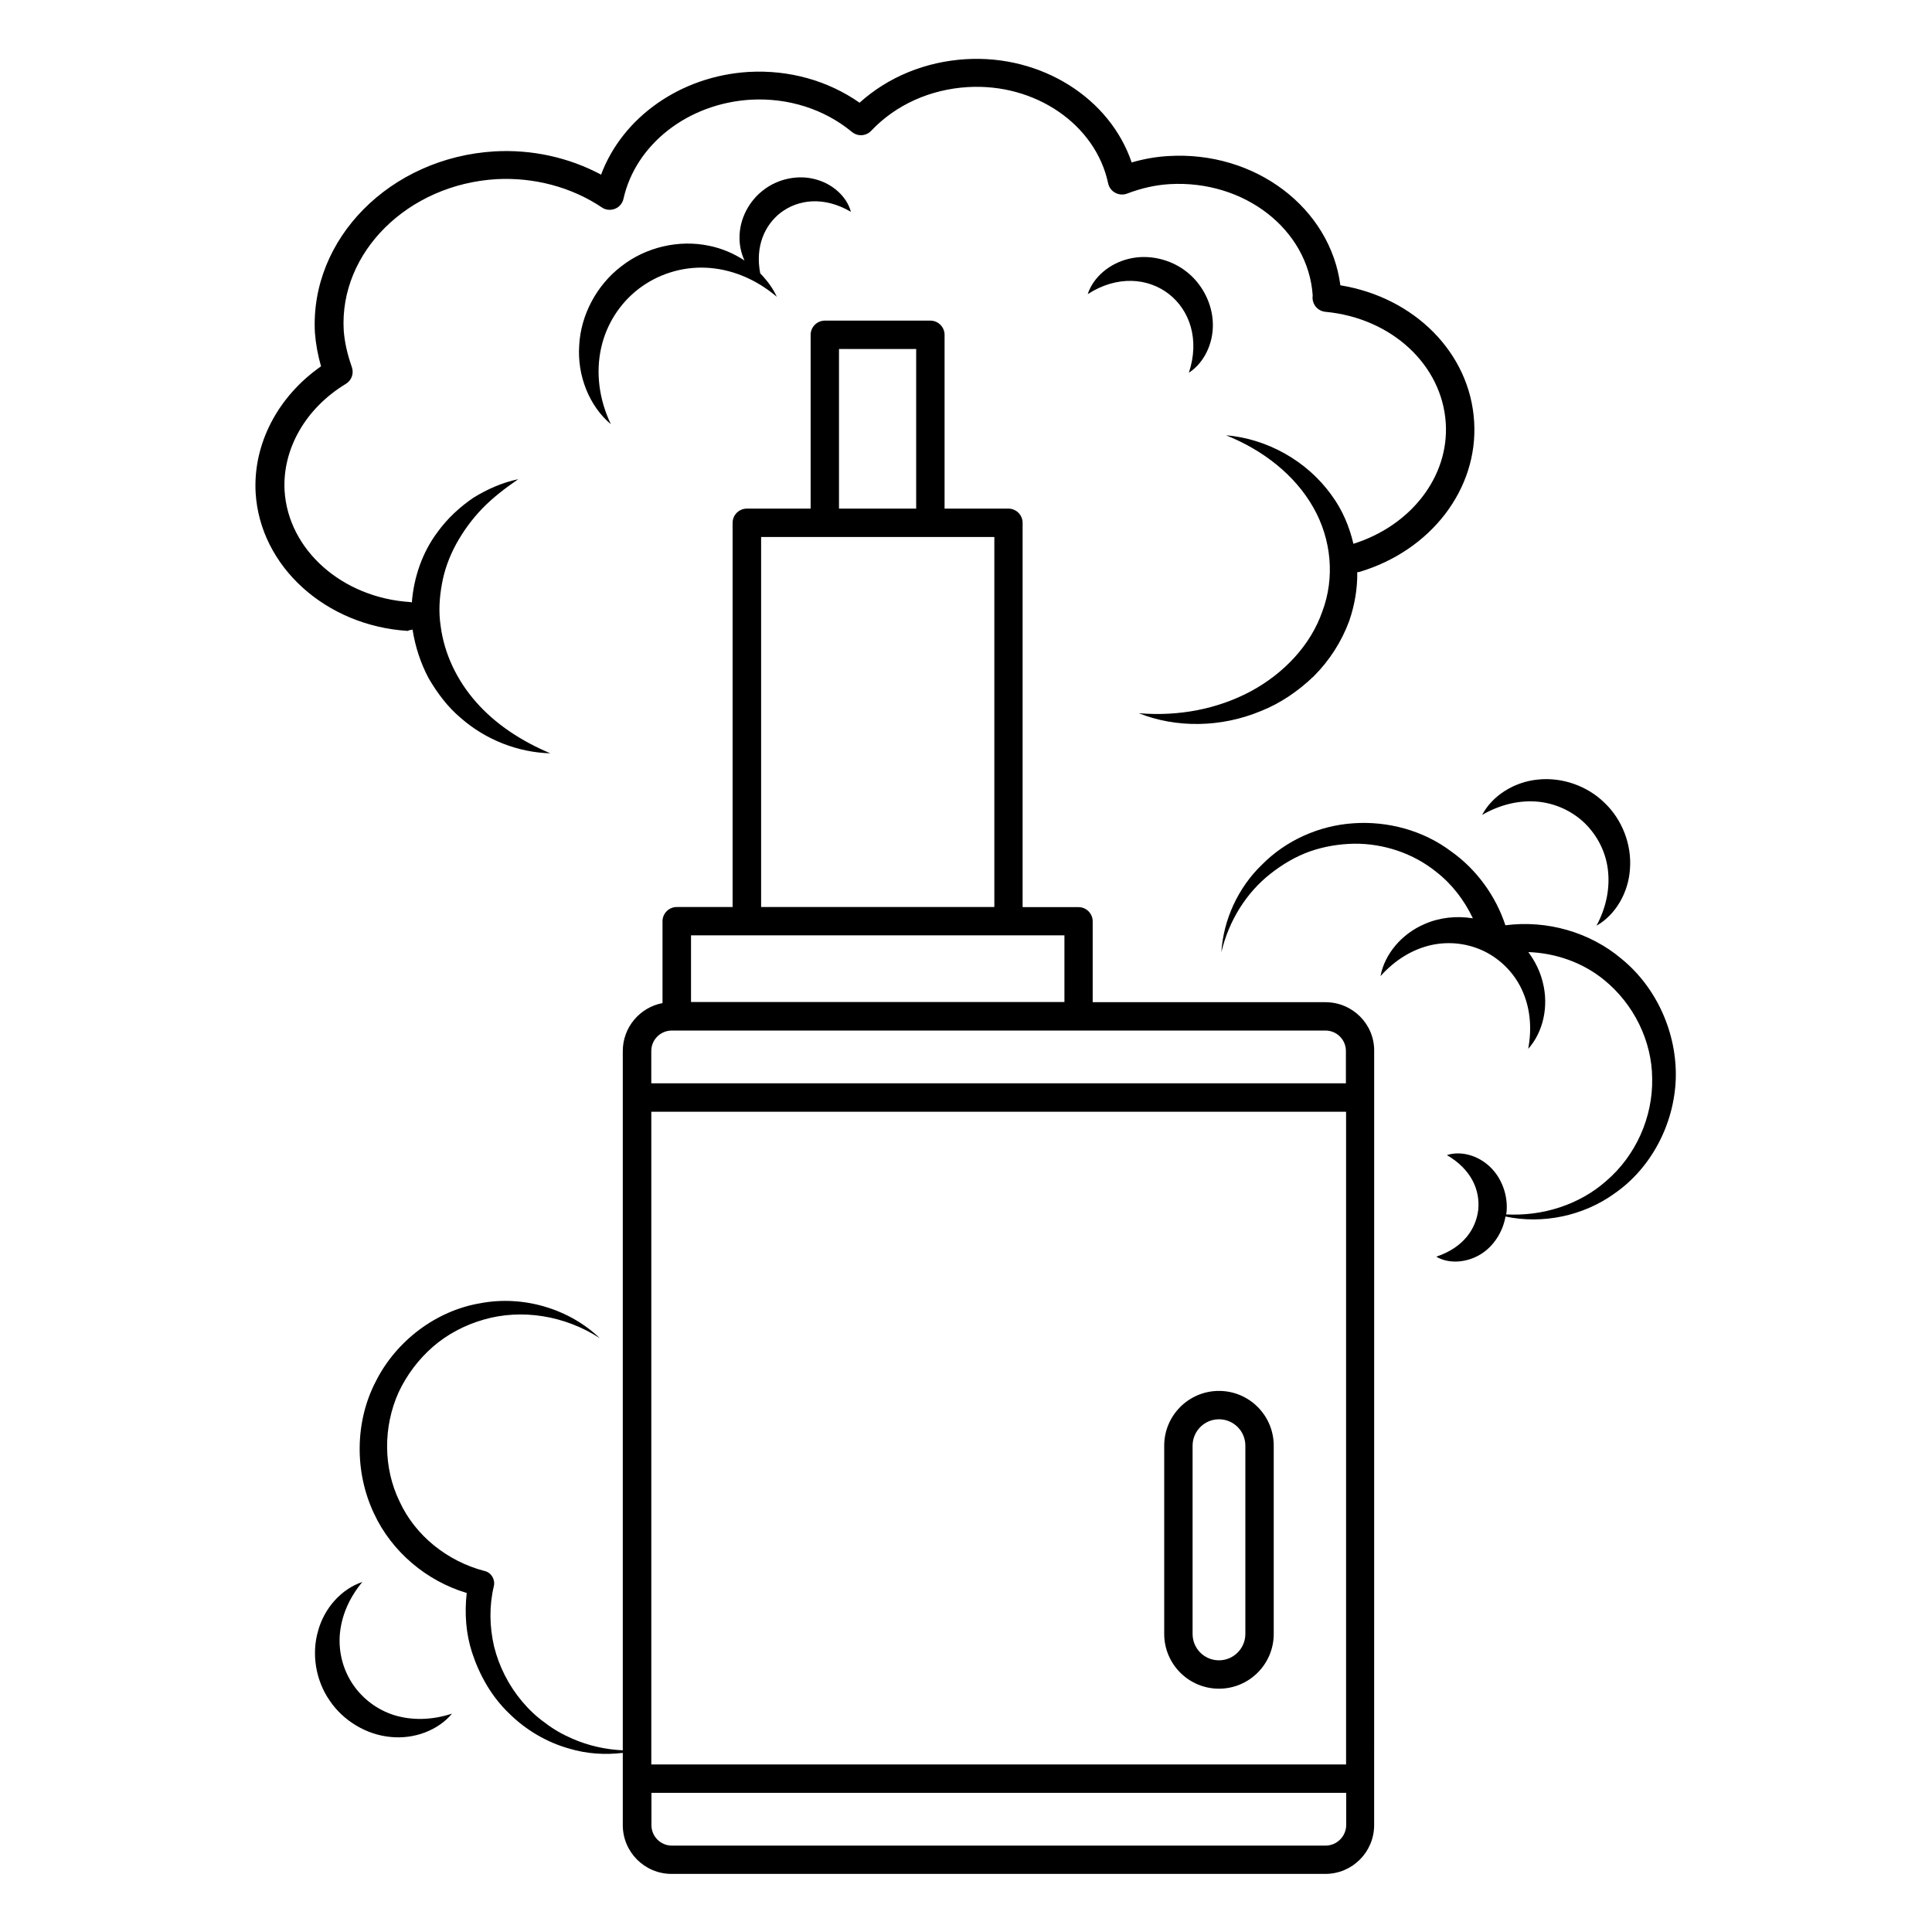
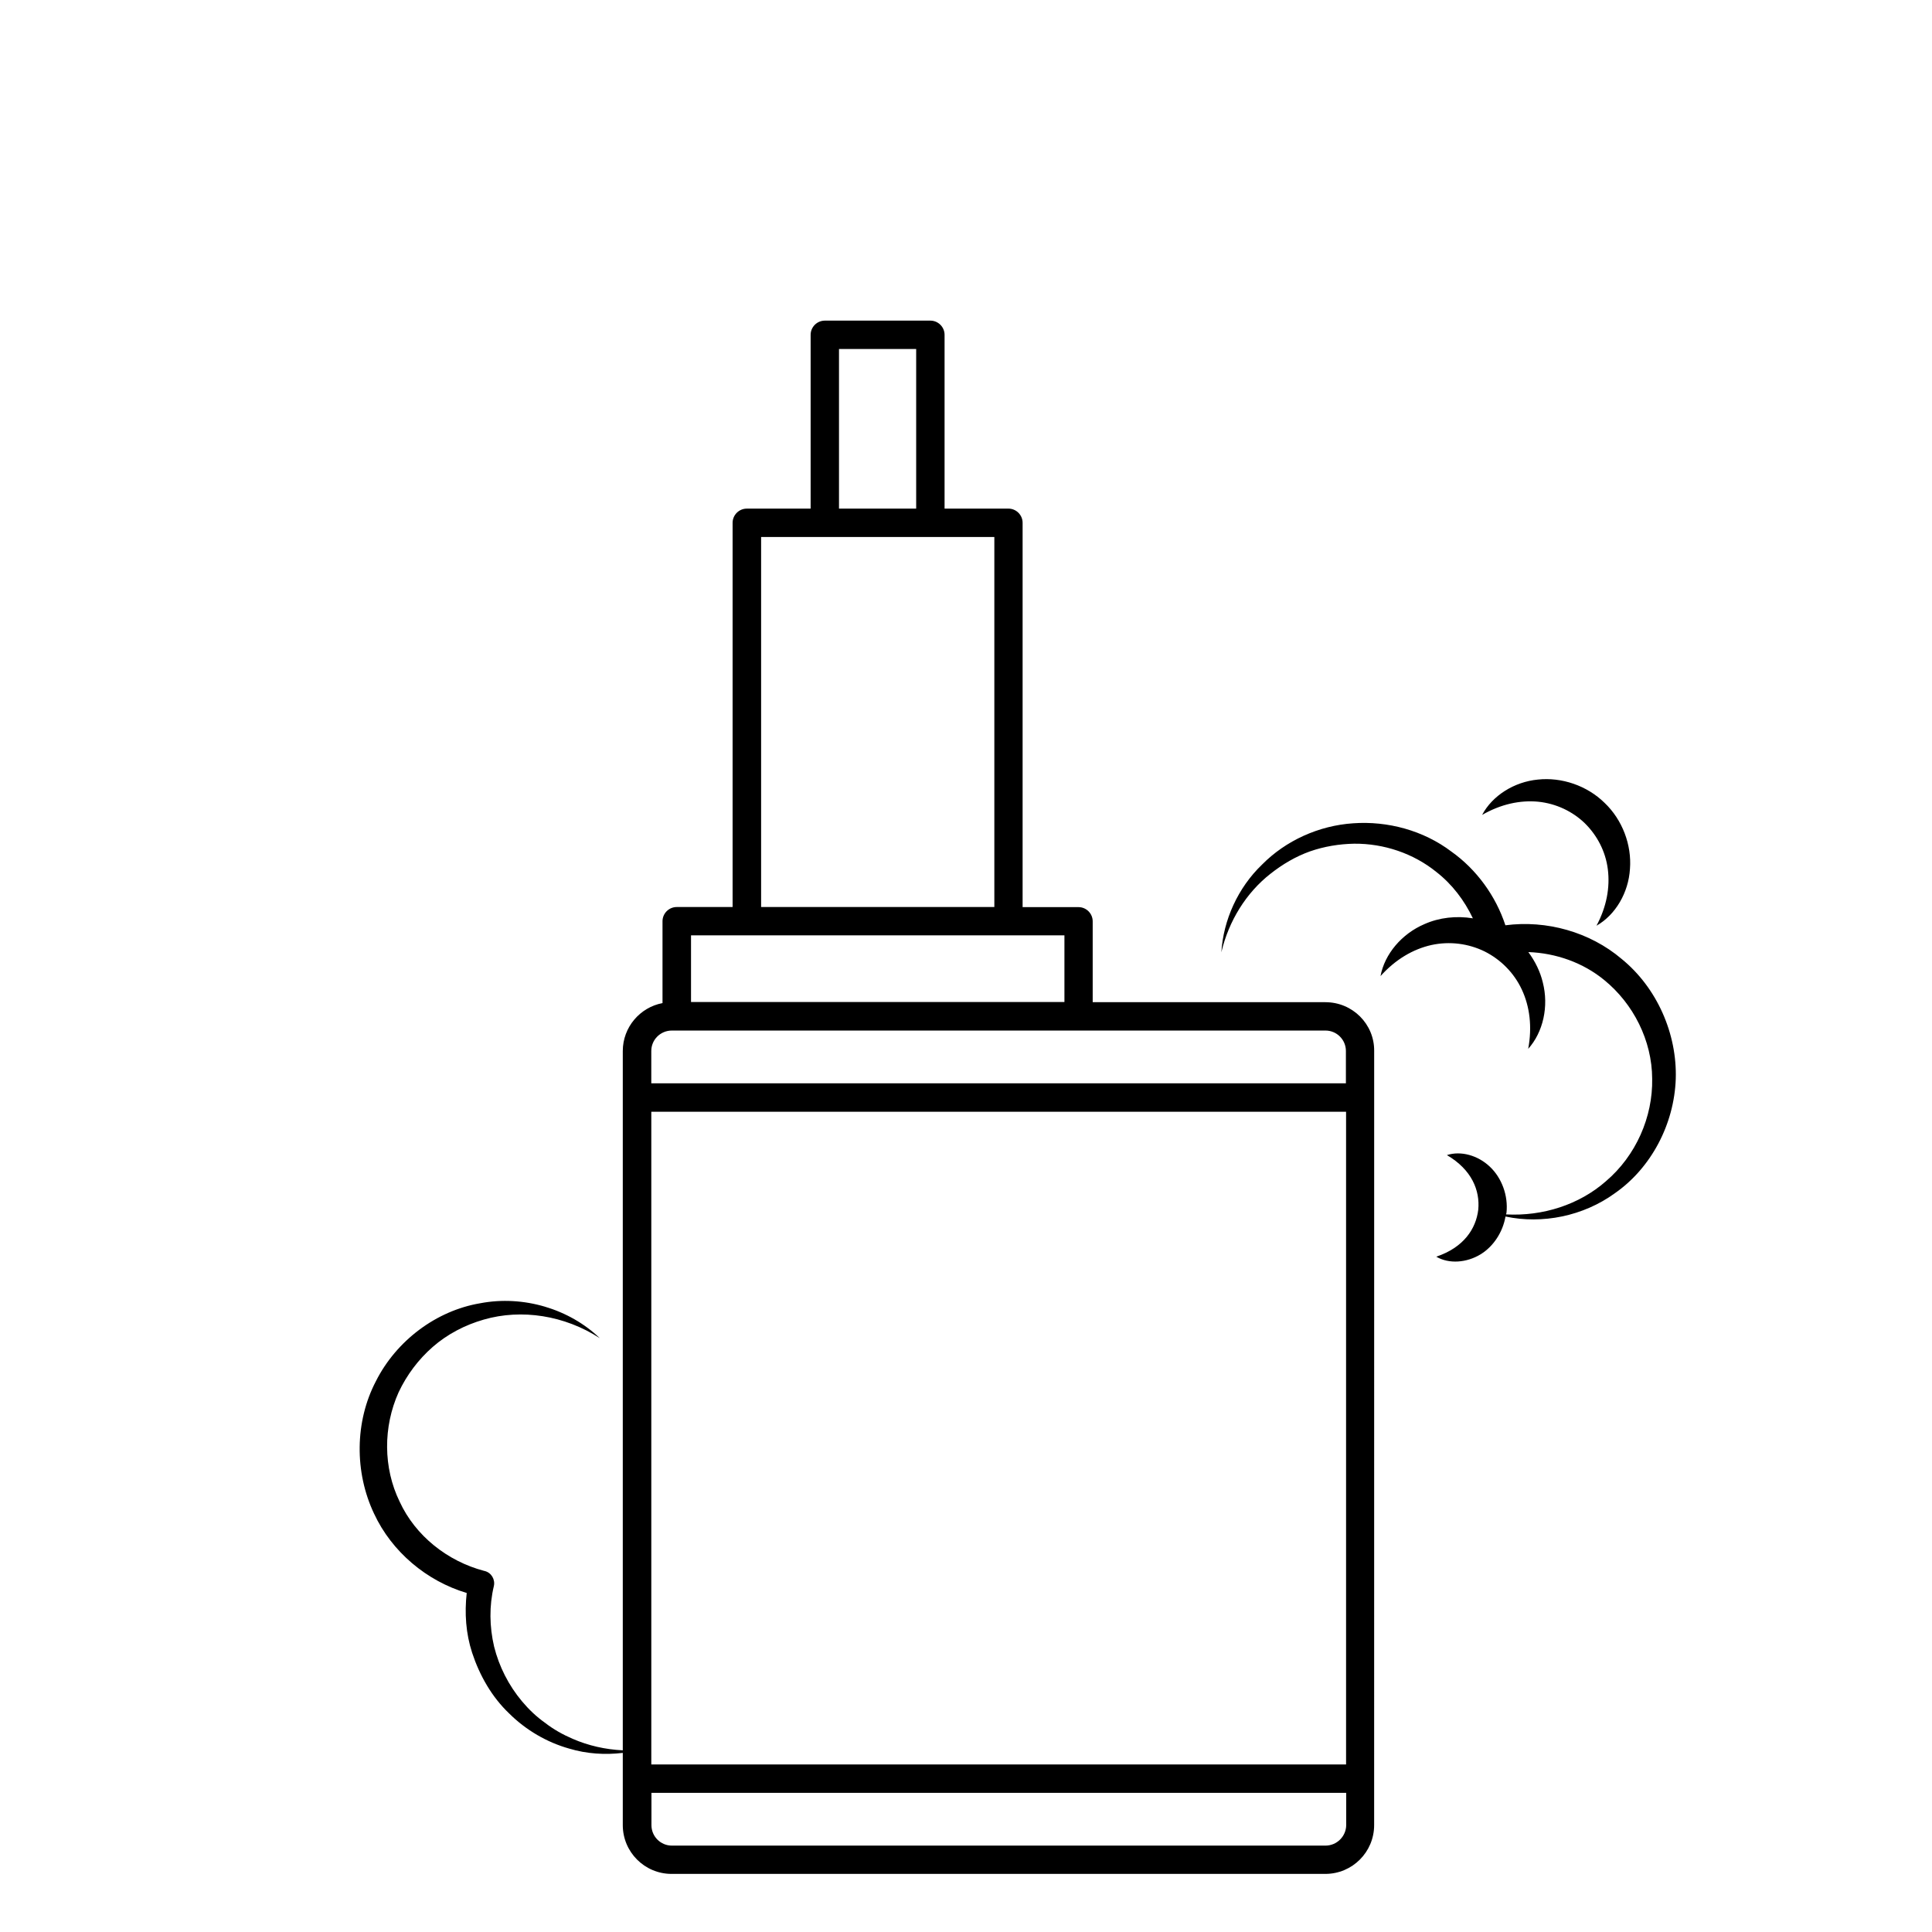
<svg xmlns="http://www.w3.org/2000/svg" fill="#000000" width="800px" height="800px" version="1.1" viewBox="144 144 512 512">
  <g>
    <path d="m495.27 409.59h-61.695v-21.43c0-2.066-1.691-3.762-3.762-3.762h-14.812v-101.85c0-2.066-1.691-3.762-3.762-3.762h-16.918v-46.055c0-2.066-1.691-3.762-3.762-3.762h-27.973c-2.066 0-3.762 1.691-3.762 3.762v46.059h-16.918c-2.066 0-3.762 1.691-3.762 3.762v101.82h-14.812c-2.066 0-3.762 1.691-3.762 3.762v21.695c-5.977 1.129-10.527 6.391-10.527 12.707v185.32c-4.625-0.227-9.137-1.242-13.273-3.047-2.633-1.129-5.113-2.519-7.332-4.25-2.293-1.617-4.324-3.57-6.09-5.676-3.57-4.25-6.09-9.25-7.406-14.512-1.242-5.301-1.316-10.789-0.074-16.016 0.414-1.766-0.641-3.57-2.406-4.023l-0.188-0.039c-9.699-2.559-18.199-9.285-22.371-18.348-4.363-8.949-4.398-19.812-0.262-28.988 2.144-4.551 5.227-8.684 9.062-12.031 3.836-3.348 8.496-5.789 13.496-7.219 10-2.894 21.43-1.129 30.754 4.926-8.008-7.707-20.191-11.469-31.734-9.25-11.582 1.957-22.184 9.887-27.598 20.641-5.602 10.715-5.715 24.102-0.488 35.117 4.699 10.113 13.949 17.859 24.551 21.016-0.602 5.34-0.227 10.754 1.43 15.828 1.992 6.055 5.227 11.73 9.812 16.094 4.473 4.438 10.039 7.672 15.941 9.324 4.625 1.391 9.512 1.691 14.176 1.129v19.137c0 7.144 5.789 12.934 12.934 12.934h173.25c7.144 0 12.934-5.789 12.934-12.934l0.008-205.14c0.074-7.144-5.754-12.934-12.898-12.934zm5.453 202.01h-184.12v-172.98h184.12zm-134.38-375.11h20.453v42.297h-20.453zm-20.641 49.82h61.809v98.055h-61.809zm-18.574 105.57h98.957v17.672l-98.957-0.004zm-5.074 25.227h173.21c3.008 0 5.414 2.445 5.414 5.414v8.574h-184.08v-8.574c0-3.008 2.445-5.414 5.453-5.414zm173.21 216h-173.21c-3.008 0-5.414-2.445-5.414-5.414v-8.574h184.12v8.574c-0.039 2.969-2.484 5.414-5.492 5.414z" />
-     <path d="m467.04 591.52c8.008 0 14.512-6.504 14.512-14.512v-49.891c0-8.008-6.504-14.512-14.512-14.512-8.008 0-14.512 6.504-14.512 14.512v49.891c0 8.008 6.504 14.512 14.512 14.512zm-6.992-64.402c0-3.836 3.121-6.992 6.992-6.992s6.992 3.121 6.992 6.992v49.891c0 3.836-3.121 6.992-6.992 6.992s-6.992-3.121-6.992-6.992z" />
    <path d="m573.74 398.12c-8.422-7.144-19.891-10.34-30.793-8.91-2.559-7.781-7.633-14.777-14.289-19.512-7.445-5.641-16.918-8.16-26.02-7.519-9.137 0.602-17.898 4.586-24.176 10.941-6.43 6.168-10.266 14.738-10.789 23.234 1.957-8.309 6.578-15.754 13.008-20.793 3.195-2.519 6.691-4.586 10.488-5.941 3.797-1.316 7.746-1.957 11.691-2.031 7.894-0.074 15.715 2.594 21.73 7.445 4.211 3.269 7.481 7.559 9.738 12.332-4.363-0.715-8.91-0.227-12.859 1.543-5.977 2.559-10.527 7.894-11.617 13.762 3.949-4.398 8.609-7.144 13.496-8.234 4.887-1.055 9.812-0.375 14.062 1.691 4.211 2.106 7.781 5.602 9.887 10.113s2.781 9.887 1.691 15.715c3.984-4.438 5.488-11.281 3.871-17.598-0.676-2.859-2.031-5.602-3.836-8.047 7.293 0.262 14.477 2.781 20.113 7.406 7.707 6.277 12.672 16.016 12.707 26.168 0.188 10.113-4.285 20.379-12.293 27.184-7.031 6.168-16.656 9.285-26.43 8.762 0.039-0.152 0.074-0.301 0.113-0.453 0.488-4.512-1.242-9.211-4.398-12.184-3.16-3.008-7.672-4.285-11.391-3.082 6.617 3.871 8.797 9.398 8.309 14.477-0.602 5.039-3.836 10-11.129 12.445 3.383 1.992 8.082 1.617 11.77-0.641 3.422-2.106 5.867-5.902 6.578-10 9.738 2.066 20.605-0.074 29.027-6.203 9.586-6.691 15.68-18.273 16.094-30.266 0.383-11.875-4.918-24.133-14.355-31.805z" />
    <path d="m551.63 356.46c4.773 0.488 9.098 2.559 12.371 5.715 3.234 3.195 5.488 7.406 6.09 12.184 0.602 4.773-0.301 9.926-3.008 14.965 5.039-2.859 8.496-8.762 8.875-15.078 0.488-6.316-1.992-12.973-6.731-17.484-4.664-4.586-11.391-6.844-17.672-6.168-6.277 0.602-12.07 4.25-14.777 9.363 4.965-2.859 10.078-3.949 14.852-3.496z" />
-     <path d="m248.52 598.55c-4.586-1.43-8.383-4.363-10.941-8.082-2.559-3.762-3.871-8.348-3.535-13.16 0.375-4.773 2.293-9.625 5.977-14.062-5.488 1.805-10.078 6.879-11.73 12.973-1.766 6.055-0.641 13.121 3.082 18.461 3.648 5.414 9.777 9.023 16.055 9.625 6.277 0.676 12.672-1.73 16.355-6.168-5.445 1.77-10.672 1.805-15.262 0.414z" />
-     <path d="m252.54 311c0.262 0 0.527-0.113 0.789-0.152 0.715 4.551 2.144 8.91 4.285 12.934 2.293 3.91 5.039 7.594 8.461 10.453 6.691 5.902 15.34 9.176 23.762 9.398-7.746-3.269-14.551-7.746-19.664-13.574-5.113-5.789-8.461-12.859-9.398-20.191-0.562-3.684-0.34-7.445 0.34-11.09 0.641-3.684 1.957-7.258 3.797-10.641 1.844-3.348 4.172-6.543 6.918-9.398 2.781-2.859 6.016-5.34 9.512-7.746-4.137 0.863-8.121 2.594-11.844 4.887-3.609 2.445-6.918 5.488-9.551 9.137-3.984 5.301-6.277 11.883-6.805 18.648-0.152-0.039-0.262-0.113-0.414-0.113-18.047-1.129-32.371-13.836-33.312-29.551-0.602-11.016 5.602-21.844 16.242-28.273 1.543-0.941 2.18-2.781 1.578-4.473-1.203-3.422-1.918-6.617-2.144-9.699-1.203-20.68 16.996-38.688 40.492-40.078 9.965-0.527 19.891 2.106 27.898 7.481 1.016 0.715 2.332 0.828 3.496 0.375 1.164-0.453 1.992-1.465 2.258-2.668 3.234-14.438 17.07-25.227 33.648-26.242 10-0.562 19.551 2.481 26.883 8.535 1.543 1.277 3.762 1.129 5.113-0.301 6.504-6.879 15.602-10.98 25.605-11.582 17.898-1.055 33.875 9.926 37.184 25.492 0.227 1.09 0.902 1.992 1.879 2.519s2.106 0.602 3.121 0.227c3.836-1.465 7.559-2.293 11.316-2.519 19.812-1.129 36.734 12.07 37.898 29.516-0.039 0.188-0.039 0.414-0.039 0.562 0 1.957 1.465 3.57 3.422 3.762 17.559 1.656 30.941 14.098 31.883 29.551 0.863 14.098-9.176 27.109-24.477 31.922-1.09-4.625-2.969-9.062-5.754-12.82-6.656-9.363-17.371-15.039-28.012-15.941 9.926 3.984 18.273 10.566 23.121 19.102 4.852 8.496 5.754 18.688 2.406 27.598-3.121 8.984-10.227 16.43-18.91 21.129-8.762 4.699-19.102 6.731-29.738 5.828 9.965 3.984 21.844 3.797 32.258-0.527 5.266-2.066 10.039-5.34 14.176-9.324 4.062-4.062 7.293-9.062 9.324-14.551 1.43-4.137 2.219-8.574 2.144-12.973 0.152-0.039 0.34 0 0.488-0.039 19.023-5.641 31.582-21.996 30.492-39.816-1.055-18.199-15.793-32.973-35.453-36.168-2.668-20.453-22.52-35.68-45.645-34.25-3.234 0.188-6.43 0.754-9.664 1.691-5.754-16.996-23.836-28.535-43.875-27.371-10.754 0.641-20.641 4.699-28.234 11.543-8.383-5.867-18.723-8.762-29.402-8.16-18.047 1.09-33.426 12.031-39.102 27.223-8.496-4.551-18.348-6.731-28.234-6.168-27.672 1.656-48.988 23.199-47.598 48.086 0.227 2.934 0.754 5.867 1.617 8.875-11.469 8.008-18.047 20.605-17.332 33.5 1.164 19.512 18.535 35.266 40.344 36.621 0.301-0.191 0.375-0.191 0.449-0.191z" />
-     <path d="m350.89 200.36c4.625-3.496 11.391-4.438 18.609-0.227-1.09-4.098-4.926-7.481-9.512-8.648-4.551-1.203-9.852-0.113-13.688 2.894-3.91 2.969-6.316 7.781-6.316 12.484-0.039 2.18 0.453 4.285 1.316 6.168-2.82-1.844-6.016-3.234-9.438-3.91-7.894-1.656-16.656 0.34-23.16 5.414-6.578 5-10.789 12.934-11.203 20.98-0.562 8.047 2.668 16.094 8.383 20.906-3.195-6.731-3.984-13.723-2.594-20.113 1.391-6.391 5-11.957 10-15.793 5-3.797 11.316-5.867 17.82-5.566 6.543 0.301 13.086 2.894 18.762 7.707-1.055-2.293-2.594-4.363-4.398-6.203-1.387-7.144 1.172-12.785 5.418-16.094z" />
-     <path d="m465.42 229.87c-0.074-5.266-2.746-10.602-7.031-13.91-4.285-3.348-10.113-4.625-15.191-3.383-5.113 1.203-9.438 4.812-10.941 9.363 15.754-10.113 32.672 3.121 26.809 20.828 3.988-2.559 6.469-7.672 6.356-12.898z" />
  </g>
</svg>